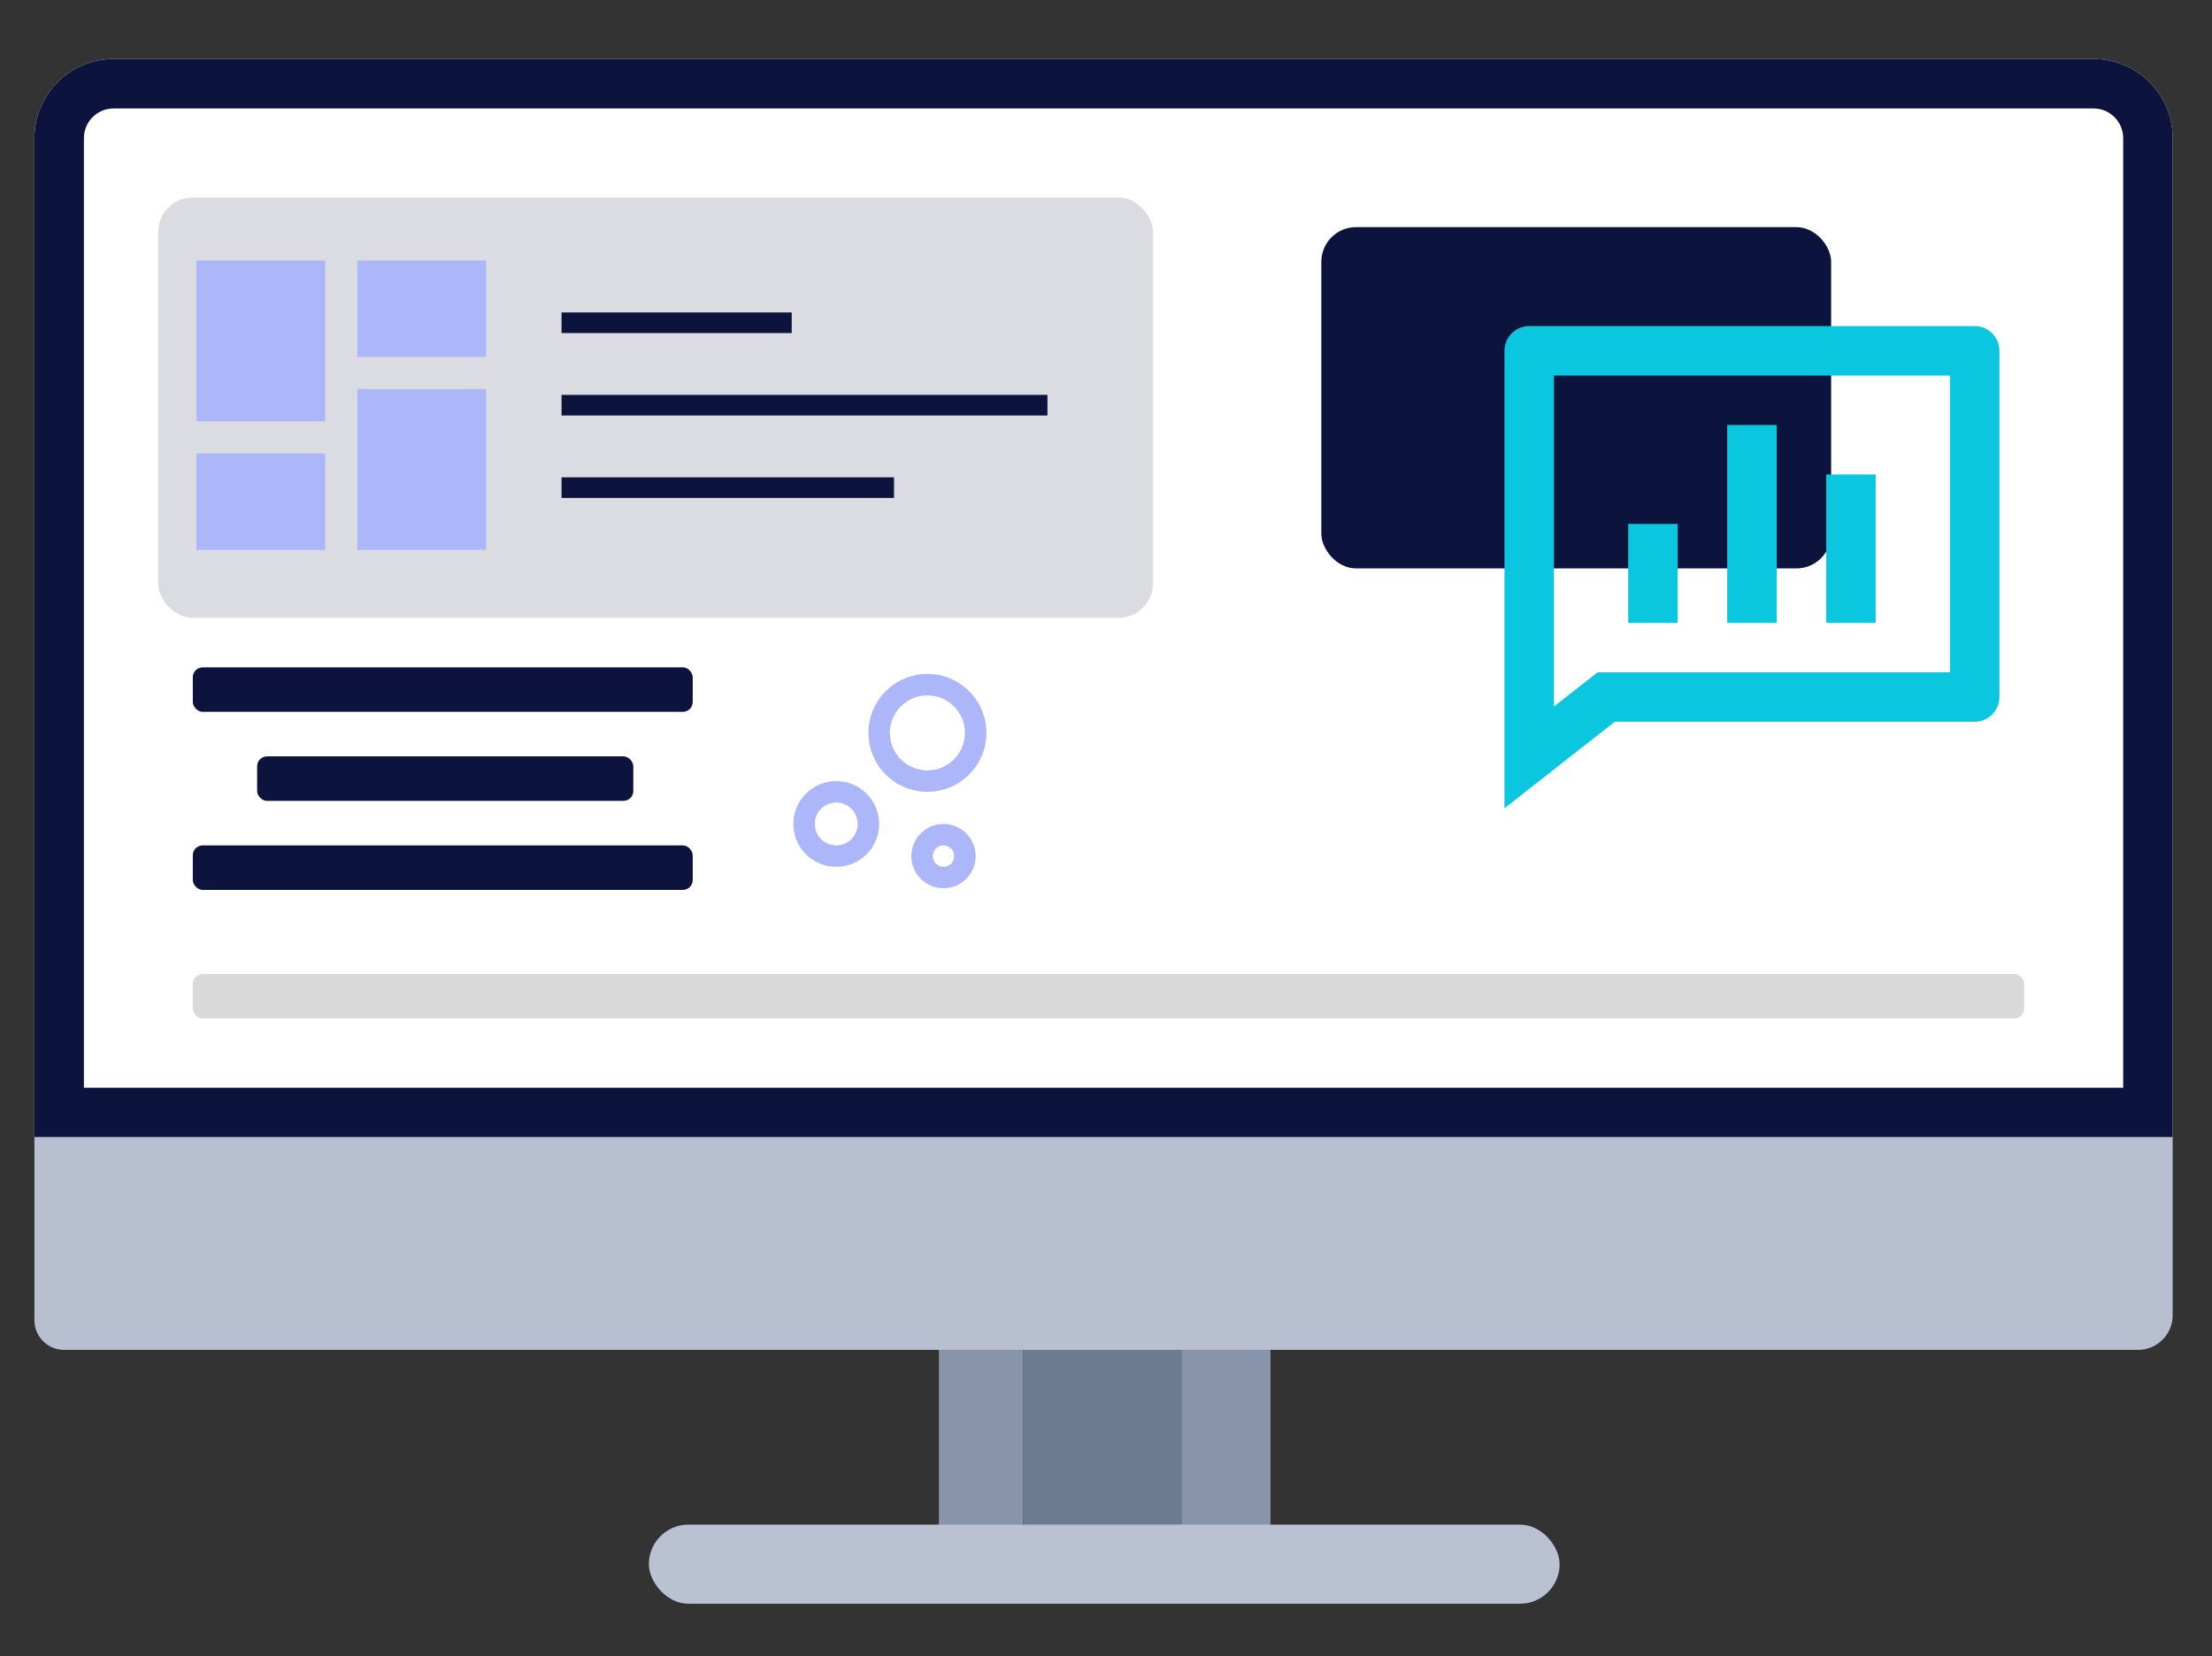
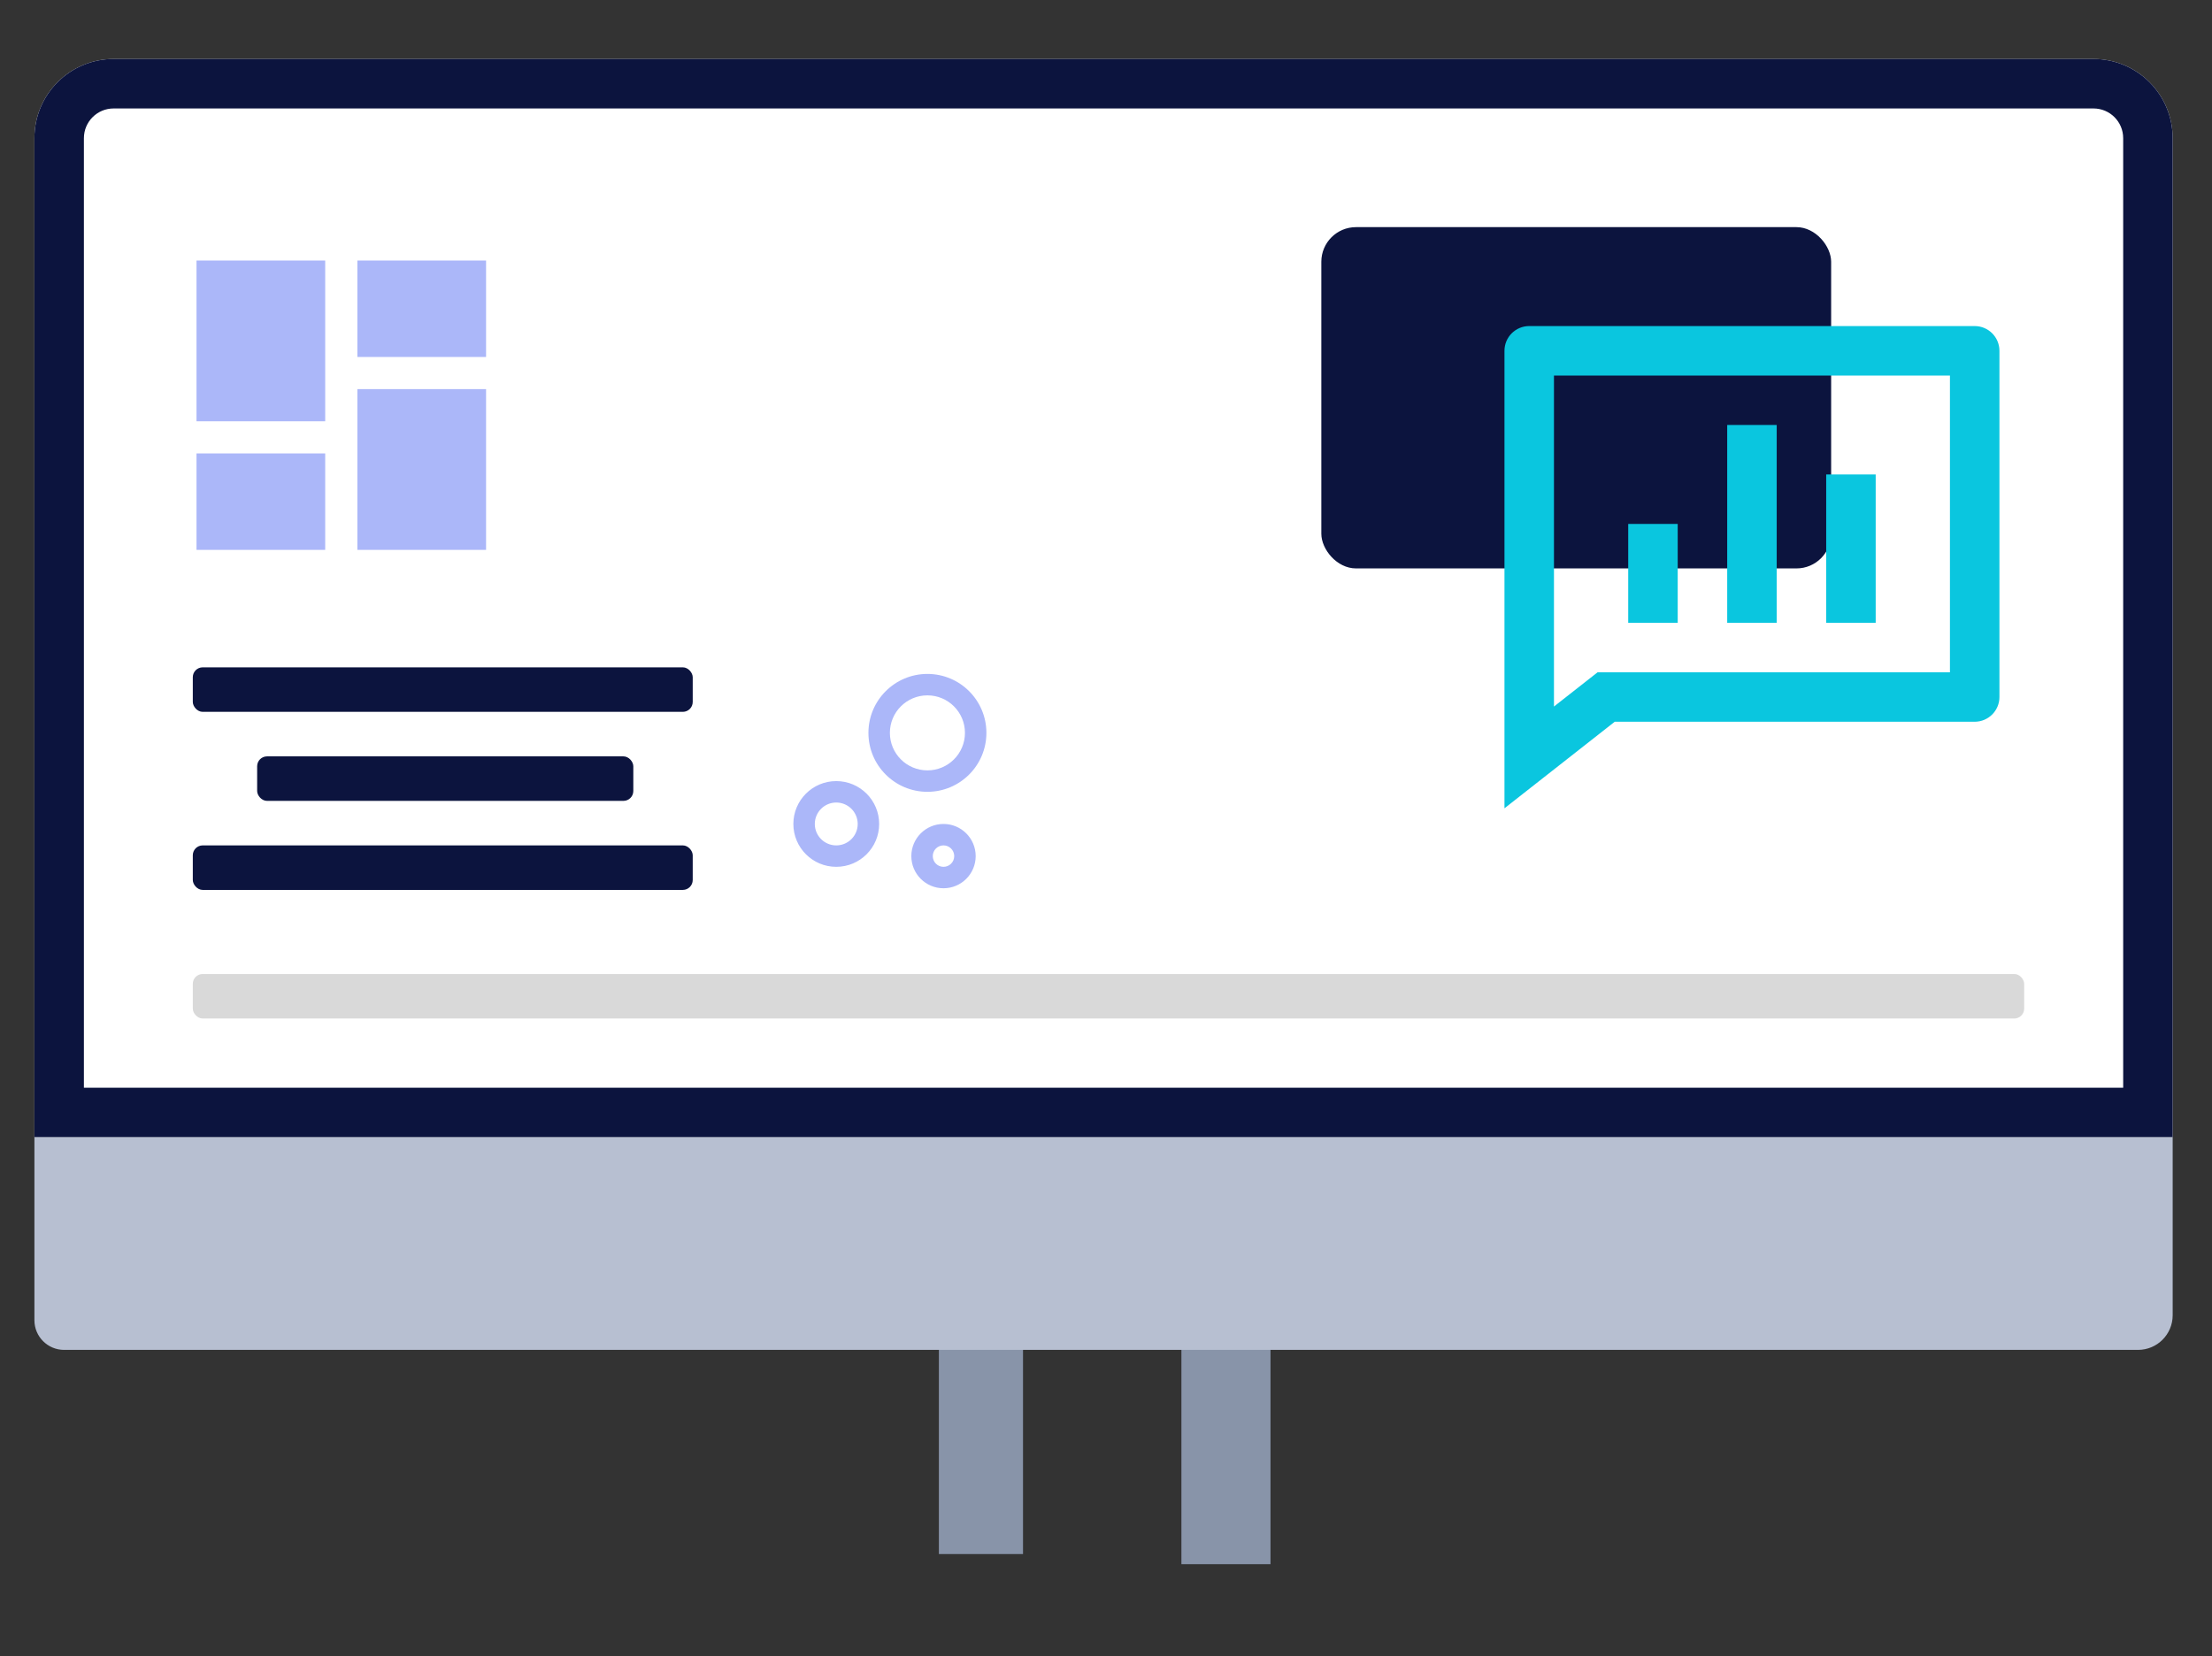
<svg xmlns="http://www.w3.org/2000/svg" width="450" height="337" viewBox="0 0 450 337" fill="none">
  <rect x="0" y="0" width="450" height="337" fill="#333333" stroke="none" />
  <g id="Costes-reducidos-eroom-pms">
    <g id="Device animate">
      <g id="Device">
        <path id="Rectangle 959" d="M7 28.111C7 19.213 14.213 12 23.111 12H425.889C434.787 12 442 19.213 442 28.111V231.397H7V28.111Z" fill="white" />
        <path id="Rectangle 959 (Stroke)" fill-rule="evenodd" clip-rule="evenodd" d="M425.889 22.069H23.111C19.774 22.069 17.069 24.774 17.069 28.111V221.328H431.931V28.111C431.931 24.774 429.226 22.069 425.889 22.069ZM23.111 12C14.213 12 7 19.213 7 28.111V231.397H442V28.111C442 19.213 434.787 12 425.889 12H23.111Z" fill="#0C143E" />
        <g id="Group 7592">
          <rect id="Rectangle 946" x="191" y="274" width="17.118" height="42.216" fill="#8894A9" />
          <rect id="Rectangle 947" x="240.34" y="274" width="18.125" height="44.276" fill="#8894A9" />
-           <rect id="Rectangle 948" x="208.118" y="274" width="32.222" height="44.276" fill="#6C7B90" />
        </g>
        <path id="Rectangle 944" d="M7 231.397H442V267.624C442 271.517 438.844 274.673 434.951 274.673H13.042C9.705 274.673 7 271.968 7 268.631V231.397Z" fill="#B7BFD1" />
-         <rect id="Rectangle 945" x="132" y="310.224" width="185.278" height="16.103" rx="8.051" fill="#B9C1D3" />
      </g>
      <rect id="Stroke BG" x="39.223" y="198.186" width="372.569" height="9.058" rx="2.014" fill="#D9D9D9" />
      <g id="Info Droup">
        <path id="Bubbles" d="M191.942 167.658C195.558 167.658 198.488 170.587 198.488 174.2C198.488 177.813 195.558 180.741 191.942 180.741C188.327 180.741 185.397 177.813 185.397 174.2C185.397 170.587 188.327 167.658 191.942 167.658ZM170.125 158.936C174.947 158.936 178.852 162.839 178.852 167.658C178.852 172.477 174.947 176.38 170.125 176.38C165.304 176.38 161.398 172.477 161.398 167.658C161.398 162.839 165.304 158.936 170.125 158.936ZM191.942 172.019C190.738 172.019 189.761 172.996 189.761 174.2C189.761 175.403 190.738 176.38 191.942 176.38C193.147 176.38 194.124 175.403 194.124 174.2C194.124 172.996 193.147 172.019 191.942 172.019ZM170.125 163.297C167.714 163.297 165.762 165.249 165.762 167.658C165.762 170.068 167.714 172.019 170.125 172.019C172.536 172.019 174.489 170.068 174.489 167.658C174.489 165.249 172.536 163.297 170.125 163.297ZM188.67 137.13C195.298 137.13 200.669 142.499 200.669 149.123C200.669 155.748 195.298 161.116 188.67 161.116C182.042 161.116 176.67 155.748 176.67 149.123C176.67 142.499 182.042 137.13 188.67 137.13ZM188.67 141.491C184.453 141.491 181.034 144.908 181.034 149.123C181.034 153.338 184.453 156.755 188.67 156.755C192.887 156.755 196.306 153.338 196.306 149.123C196.306 144.908 192.887 141.491 188.67 141.491Z" fill="#ABB7F9">
          <animateTransform attributeName="transform" attributeType="XML" type="translate" values="0 3;0 -3;2 4;-2 -2;0 3" dur="12s" keyTimes="0;0.25;0.5;0.75;1" calcMode="spline" keySplines="0 0 0 0; 0 0 0 0; 0 0 0 0; 0 0 0 0" repeatCount="indefinite" />
        </path>
        <g id="Group animate">
          <rect id="Rectangle 1757" x="39.223" y="172.019" width="101.701" height="9.058" rx="2.014" fill="#0C143E" />
          <rect id="Rectangle 1756" x="52.312" y="153.904" width="76.528" height="9.058" rx="2.014" fill="#0C143E" />
          <rect id="Rectangle 1755" x="39.223" y="135.788" width="101.701" height="9.058" rx="2.014" fill="#0C143E" />
        </g>
      </g>
      <g id="Chart group">
-         <rect id="Rectangle 1759" opacity="0.15" x="32.173" y="40.179" width="202.396" height="85.545" rx="7.049" fill="#0C143E" />
        <path id="Vector" d="M39.977 85.719H66.158V53.011H39.977V85.719ZM39.977 111.886H66.158V92.261H39.977V111.886ZM72.703 111.886H98.883V79.178H72.703V111.886ZM72.703 53.011V72.636H98.883V53.011H72.703Z" fill="#ABB7F9" />
-         <path id="Vector_2" d="M161.063 63.578V67.772H114.24V63.578H161.063ZM181.873 97.126V101.319H114.24V97.126H181.873ZM213.088 80.352V84.545H114.24V80.352H213.088Z" fill="#0C143E" />
        <animateTransform attributeName="transform" attributeType="XML" type="translate" values="-1 -1;2 -1;0 1;-2 1;-1 -1" dur="12s" keyTimes="0;0.25;0.5;0.75;1" calcMode="spline" keySplines="0 0 0 0; 0 0 0 0; 0 0 0 0; 0 0 0 0" repeatCount="indefinite" />
      </g>
      <g id="Icon Group">
        <rect id="Blue BG" x="268.806" y="46.218" width="103.715" height="69.442" rx="7.049" fill="#0C143E">
          <animateTransform attributeName="transform" attributeType="XML" type="translate" values="0 2;-2 0;2 -2;0 2;0 2" dur="12s" keyTimes="0;0.25;0.5;0.75;1" calcMode="spline" keySplines="0 0 0 0; 0 0 0 0; 0 0 0 0; 0 0 0 0" repeatCount="indefinite" />
        </rect>
        <path id="Vector animate" d="M401.722 66.346C404.501 66.346 406.757 68.6 406.757 71.378V141.827C406.757 144.605 404.501 146.859 401.722 146.859H328.492L306.062 164.471V71.378C306.062 68.6 308.318 66.346 311.097 66.346H401.722ZM396.688 76.41H316.132V143.764L325.008 136.795H396.688V76.41ZM361.444 86.474V126.731H351.375V86.474H361.444ZM381.583 96.538V126.731H371.514V96.538H381.583ZM341.306 106.603V126.731H331.236V106.603H341.306Z" fill="#0AC6DF">
          <animateTransform attributeName="transform" attributeType="XML" type="translate" values="0 3;0 -3;2 4;-2 -2;0 3" dur="12s" keyTimes="0;0.25;0.5;0.75;1" calcMode="spline" keySplines="0 0 0 0; 0 0 0 0; 0 0 0 0; 0 0 0 0" repeatCount="indefinite" />
        </path>
      </g>
    </g>
  </g>
</svg>